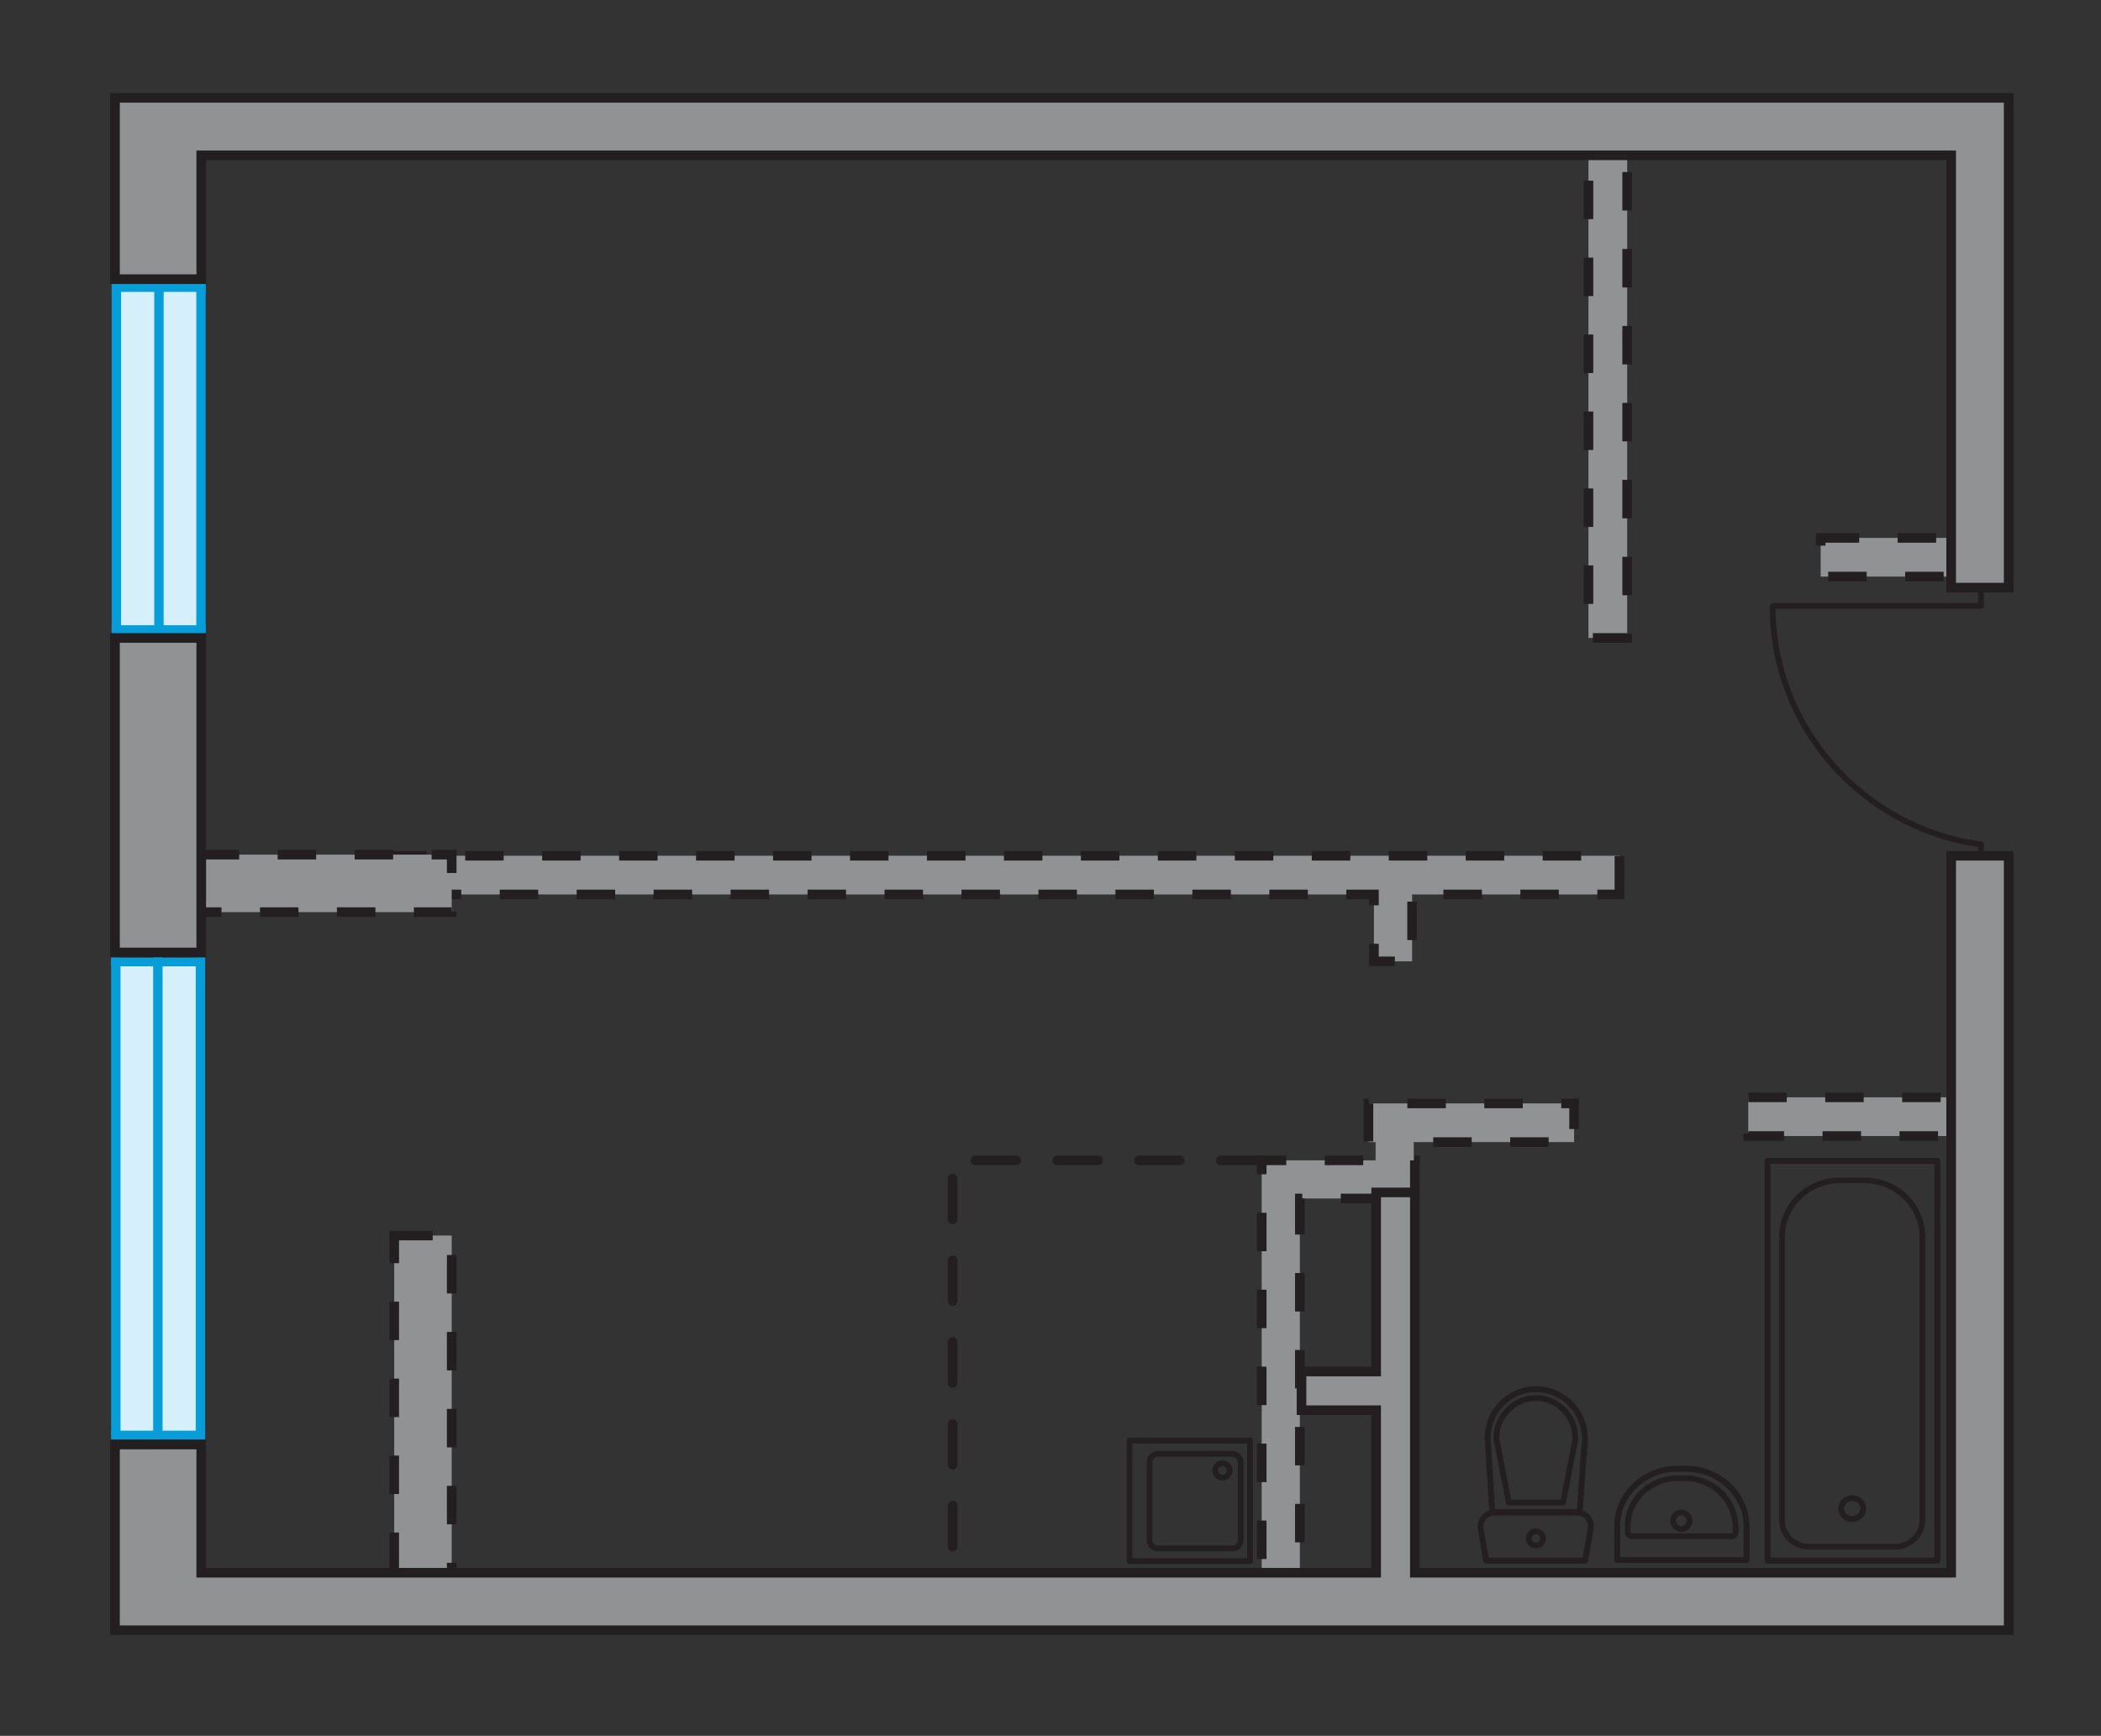
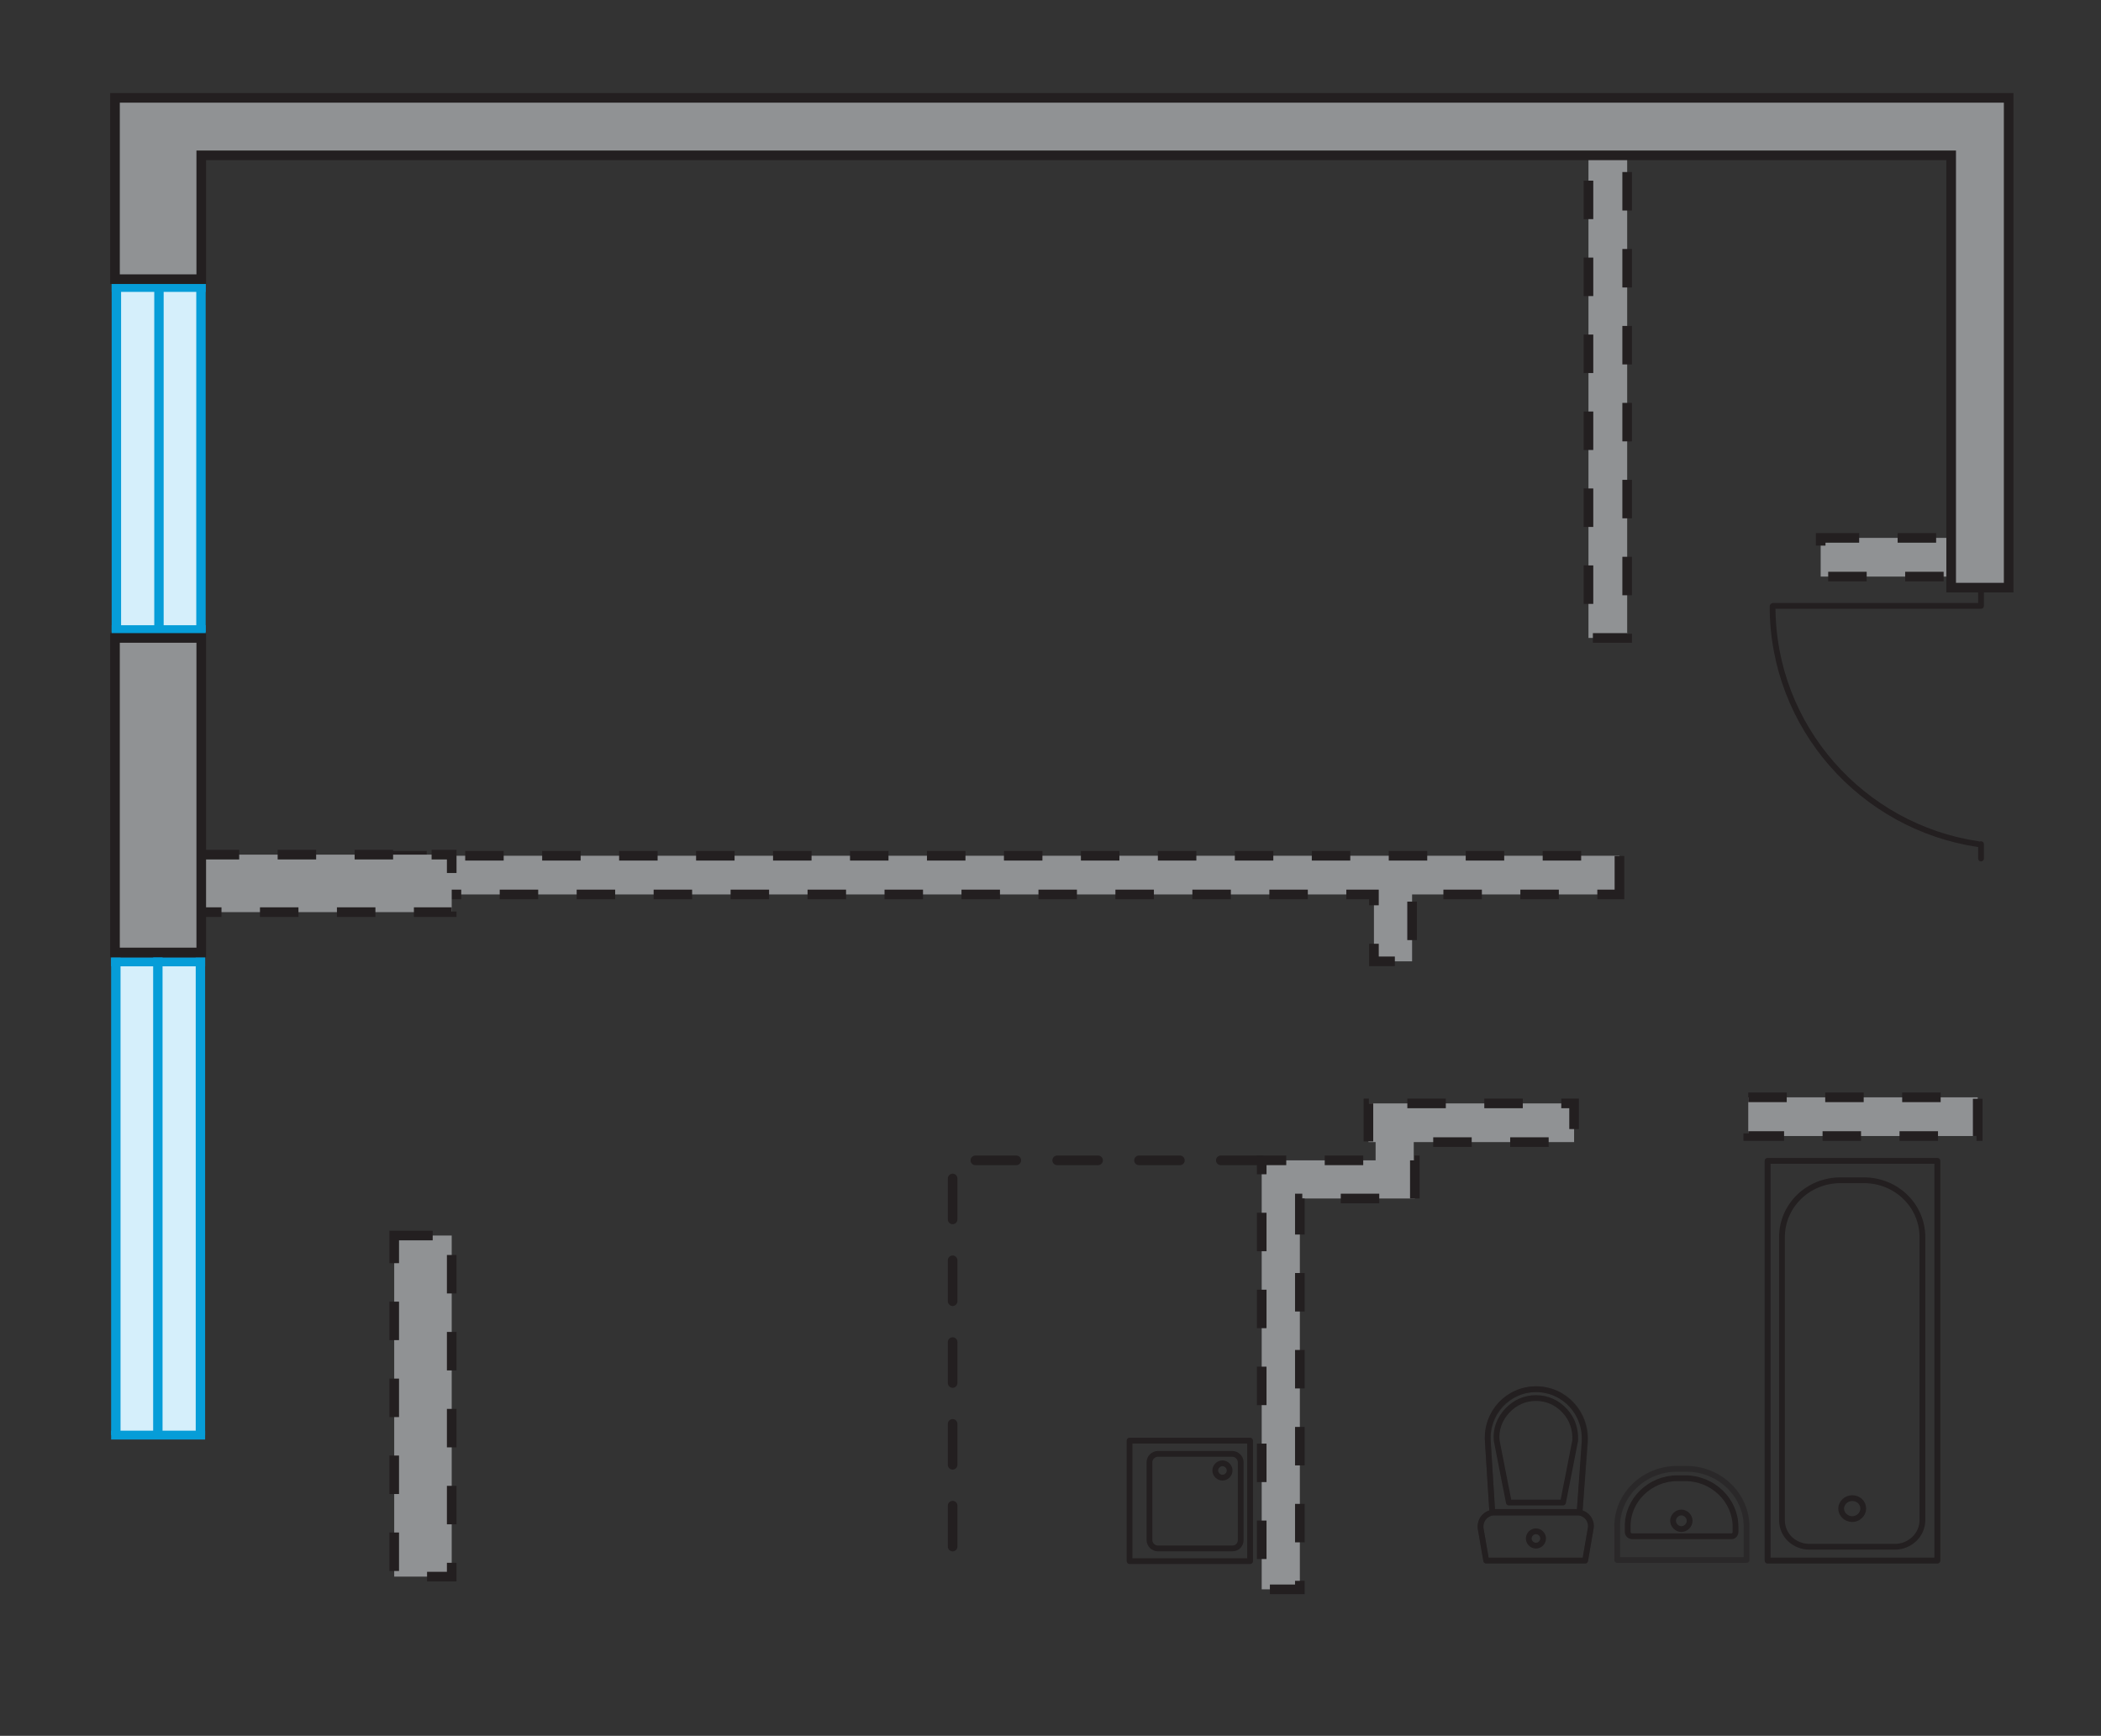
<svg xmlns="http://www.w3.org/2000/svg" version="1.1" id="Слой_1" x="0px" y="0px" viewBox="0 0 380 314" style="enable-background:new 0 0 380 314;" xml:space="preserve">
  <rect x="0" y="0" width="380" height="314" fill="#333333" stroke="none" />
  <style type="text/css">
	.st0{fill:none;stroke:#231F20;stroke-width:1.044;stroke-linecap:round;stroke-linejoin:round;stroke-miterlimit:10;}
	.st1{opacity:0.5;}
	
		.st2{opacity:0.5;fill:none;stroke:#231F20;stroke-width:1.044;stroke-linecap:round;stroke-linejoin:round;stroke-miterlimit:10;enable-background:new    ;}
	
		.st3{fill:none;stroke:#231F20;stroke-width:1.74;stroke-linecap:round;stroke-linejoin:round;stroke-miterlimit:10;stroke-dasharray:7.398;}
	.st4{fill:#909294;stroke:#231F20;stroke-width:1.74;stroke-miterlimit:22.926;stroke-dasharray:6.96;}
	.st5{fill:#D5EFFB;}
	.st6{fill:#069DD8;}
	.st7{fill:#909294;stroke:#231F20;stroke-width:1.74;stroke-miterlimit:22.926;}
	.st8{fill:#1D1D1B;}
</style>
  <g>
    <g>
      <g>
        <rect x="204.3" y="260.6" class="st0" width="21.8" height="21.8" />
      </g>
      <path class="st0" d="M224.4,278.6v-14.1c0-0.8-0.7-1.5-1.5-1.5h-13.5c-0.8,0-1.5,0.7-1.5,1.5v14.1c0,0.8,0.7,1.5,1.5,1.5h13.5    C223.8,280.1,224.4,279.4,224.4,278.6z" />
      <path class="st0" d="M219.8,266c0-0.7,0.6-1.3,1.3-1.3s1.3,0.6,1.3,1.3c0,0.7-0.6,1.3-1.3,1.3C220.4,267.3,219.8,266.7,219.8,266z    " />
    </g>
    <g>
      <g class="st1">
        <path class="st0" d="M270.3,273.6h15c1.5,0,2.7,1.4,2.4,2.9l-1,5.8h-17.9l-1-5.8C267.6,274.9,268.8,273.6,270.3,273.6z" />
        <path class="st0" d="M285.7,273.5h-15.8l-0.8-12.7c-0.3-5.1,3.7-9.5,8.8-9.5c5.1,0,9.1,4.3,8.8,9.5L285.7,273.5z" />
      </g>
      <g>
        <path class="st0" d="M270.3,273.6h15c1.5,0,2.7,1.4,2.4,2.9l-1,5.8h-17.9l-1-5.8C267.6,274.9,268.8,273.6,270.3,273.6z" />
        <path class="st0" d="M277.8,251.3L277.8,251.3c5.1,0,9.1,4.3,8.8,9.5l-0.9,12.7h-15.8l-0.8-12.7     C268.7,255.6,272.7,251.3,277.8,251.3z" />
        <path class="st0" d="M282.7,271.8l2.2-11.2c0.1-2-0.5-3.9-1.9-5.4c-1.4-1.5-3.2-2.3-5.2-2.3s-3.8,0.8-5.2,2.3     c-1.4,1.5-2.1,3.4-1.9,5.4l2.2,11.2H282.7z" />
        <path class="st0" d="M276.5,278.3c0,0.7,0.6,1.3,1.3,1.3c0.7,0,1.3-0.6,1.3-1.3c0-0.7-0.6-1.3-1.3-1.3S276.5,277.6,276.5,278.3z" />
      </g>
    </g>
    <g>
      <path class="st2" d="M303.3,265.7h1.7c6,0,10.9,4.7,10.9,10.5v6h-23.4v-6C292.4,270.5,297.3,265.7,303.3,265.7z" />
      <g>
        <path class="st0" d="M303.4,267.4h1.4c5,0,9.1,4,9.1,8.8v0.9c0,0.4-0.3,0.8-0.7,0.8h-18c-0.4,0-0.8-0.3-0.8-0.8v-0.9     C294.3,271.4,298.4,267.4,303.4,267.4z" />
        <path class="st0" d="M302.6,275.1c0-0.8,0.7-1.5,1.5-1.5s1.5,0.7,1.5,1.5s-0.7,1.5-1.5,1.5C303.3,276.6,302.6,275.9,302.6,275.1z     " />
-         <path class="st0" d="M303.3,265.7h1.7c6,0,10.9,4.7,10.9,10.5v6h-23.4v-6C292.4,270.5,297.3,265.7,303.3,265.7z" />
      </g>
    </g>
    <g>
      <polyline class="st2" points="319.7,210 319.7,282.3 350.4,282.3 350.4,210 319.7,210   " />
      <polyline class="st0" points="319.7,210 319.7,282.3 350.4,282.3 350.4,210 319.7,210   " />
      <path class="st0" d="M337.1,213.5h-4.2c-5.9,0-10.6,4.6-10.6,10.3V275c0,2.7,2.2,4.8,5,4.8h15.4c2.8,0,5-2.2,5-4.8v-51.2    C347.7,218.1,343,213.5,337.1,213.5z" />
      <path class="st0" d="M337,272.9c0-1.1-0.9-1.9-2-1.9s-2,0.9-2,1.9s0.9,1.9,2,1.9S337,273.9,337,272.9z" />
    </g>
    <g>
      <polyline class="st0" points="320.7,109.6 358.3,109.6 358.3,106.3   " />
      <line class="st0" x1="358.3" y1="155.3" x2="358.3" y2="152.7" />
      <path class="st0" d="M357.8,152.7c-21-3.1-37.2-21.2-37.2-43" />
    </g>
    <polyline class="st3" points="228.2,209.9 172.3,209.9 172.3,282.4  " />
    <rect x="71.3" y="223.5" class="st4" width="10.4" height="61.7" />
    <rect x="316.2" y="198.5" class="st4" width="41.5" height="7" />
    <polygon class="st4" points="292.9,161.8 292.9,154.8 66.4,154.8 66.4,161.8 248.5,161.8 248.5,173.9 255.4,173.9 255.4,161.8  " />
    <rect x="329.3" y="97.3" class="st4" width="28.5" height="7" />
    <rect x="287.3" y="24.2" class="st4" width="7" height="91.2" />
    <polygon class="st4" points="255.9,216.8 255.9,209.9 255.7,209.9 255.7,206.6 284.7,206.6 284.7,199.6 247.5,199.6 247.5,206.6    248.8,206.6 248.8,209.9 228.2,209.9 228.2,287.5 235.1,287.5 235.1,216.8  " />
    <g>
      <rect x="21" y="51.7" class="st5" width="15.3" height="62.1" />
      <g>
        <rect x="20.2" y="51.2" class="st6" width="1.7" height="63.1" />
        <rect x="27.9" y="51.2" class="st6" width="1.7" height="62.6" />
        <rect x="35.5" y="51.2" class="st6" width="1.7" height="63.1" />
        <rect x="20.2" y="51.2" class="st6" width="17" height="1.6" />
        <rect x="20.2" y="113.1" class="st6" width="17" height="1.6" />
      </g>
    </g>
    <g>
      <rect x="20.9" y="173.6" class="st5" width="15.3" height="85.4" />
      <g>
        <rect x="20.1" y="173.2" class="st6" width="1.7" height="86.4" />
        <rect x="27.7" y="173.1" class="st6" width="1.7" height="85.9" />
        <rect x="35.4" y="173.2" class="st6" width="1.7" height="86.4" />
        <rect x="20.1" y="173.2" class="st6" width="17" height="1.6" />
        <rect x="20.1" y="258.8" class="st6" width="17" height="1.6" />
      </g>
    </g>
    <polygon class="st7" points="363.3,17.7 20.8,17.7 20.8,50.5 36.4,50.5 36.4,28.1 352.9,28.1 352.9,106.3 363.3,106.3  " />
-     <polygon class="st7" points="352.9,154.8 352.9,165.3 352.9,284.5 255.9,284.5 255.9,215.7 248.9,215.7 248.9,248.1 235.4,248.1    235.4,255.1 248.9,255.1 248.9,284.5 36.4,284.5 36.4,261.3 20.8,261.3 20.8,294.9 363.3,294.9 363.3,154.8  " />
    <rect x="36.3" y="154.6" class="st4" width="45.4" height="10.4" />
    <path class="st7" d="M36.4,115.4H20.8v56.9h15.6C36.4,171.5,36.4,115.4,36.4,115.4z" />
  </g>
  <path id="_x31_" class="st8" d="M164.7,82.8" />
  <path id="_x32_" class="st8" d="M139.1,235" />
  <path id="k_1_" class="st8" d="M202.2,235" />
  <path id="v" class="st8" d="M287.8,231" />
  <path id="kr" class="st8" d="M316.2,148" />
  <path id="kl" class="st8" d="M322.3,62" />
  <path id="b" class="st8" d="M54,223.5" />
</svg>